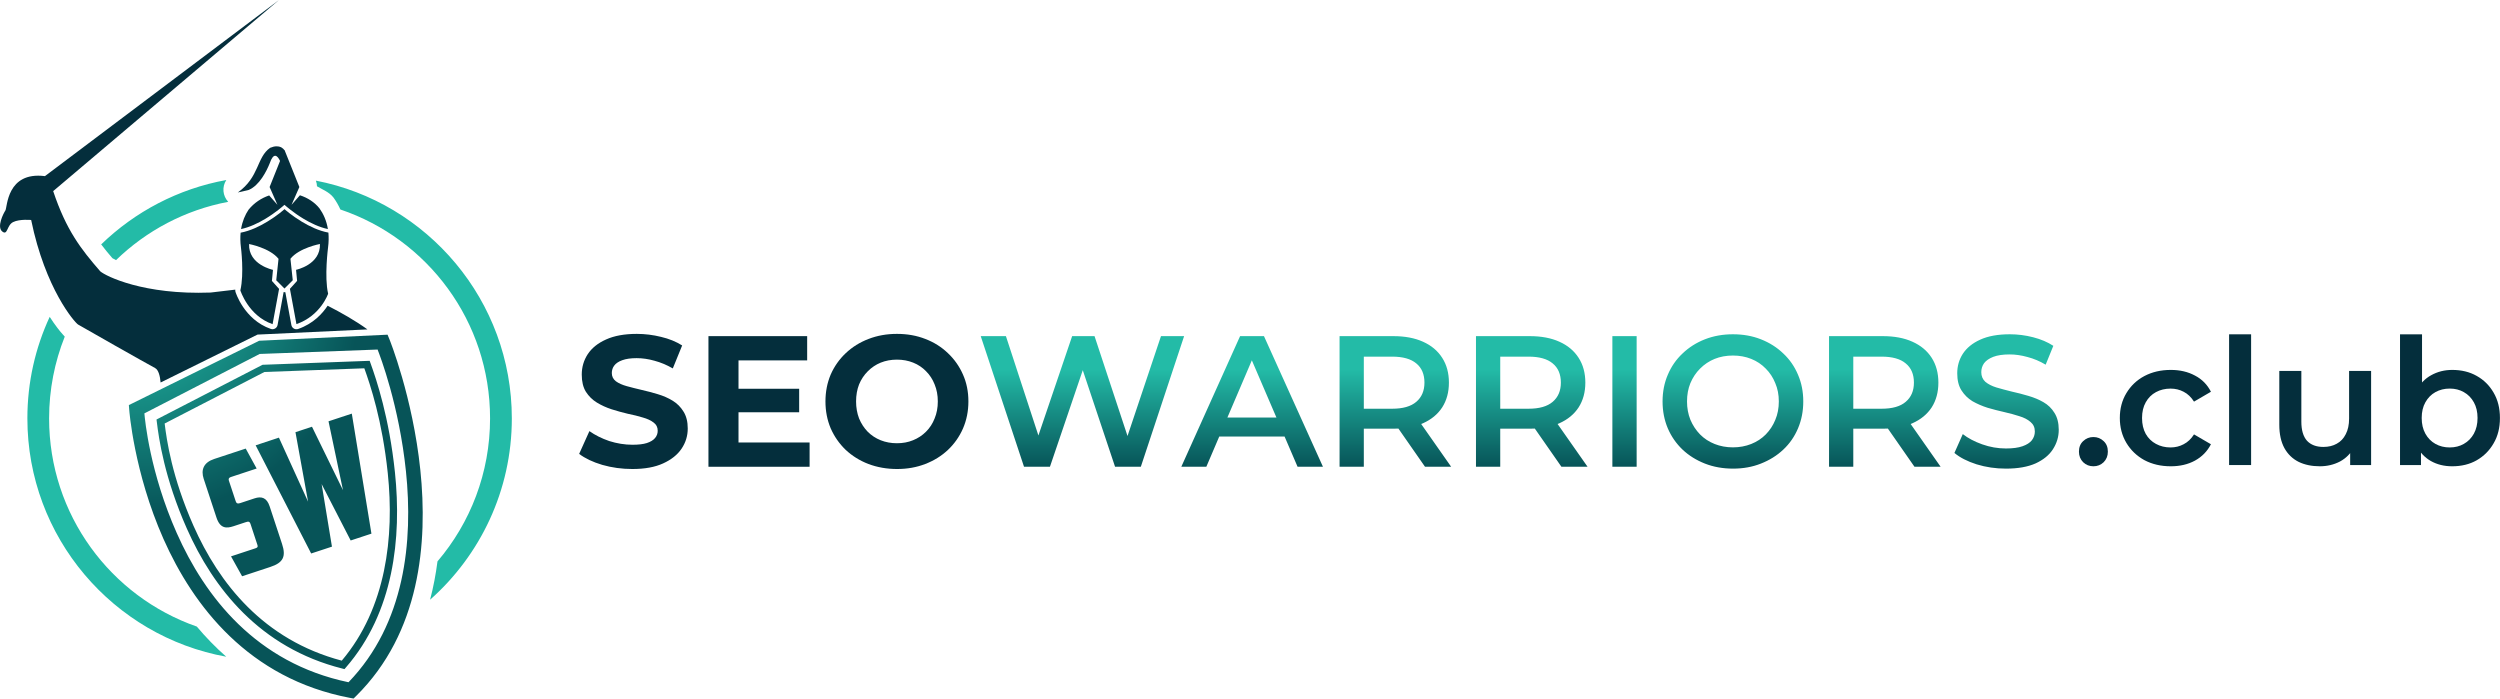
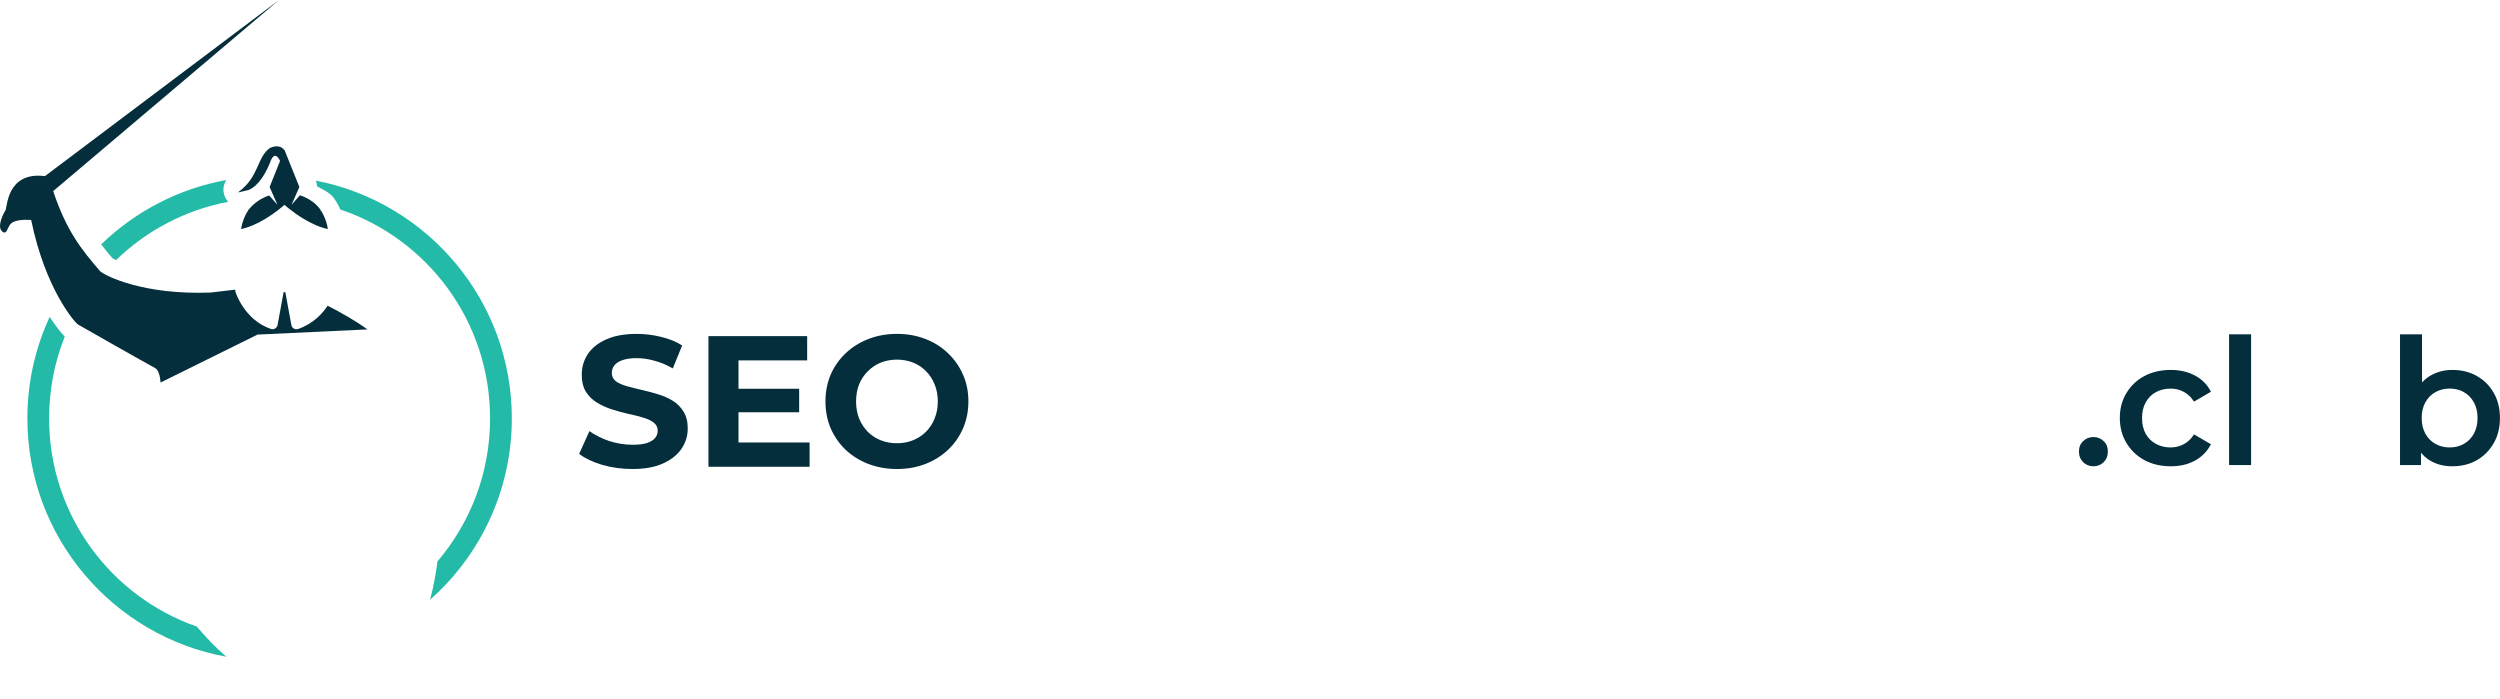
<svg xmlns="http://www.w3.org/2000/svg" width="100%" height="100%" viewBox="0 0 6266 1751" version="1.1" xml:space="preserve" style="fill-rule:evenodd;clip-rule:evenodd;stroke-linejoin:round;stroke-miterlimit:2;">
  <g transform="matrix(1,0,0,1,-1032.95,-3290.63)">
    <g transform="matrix(4.167,0,0,4.167,0,0)">
      <clipPath id="_clip1">
        <path d="M480.994,990.998L403.767,994.641L325.395,1033.34L325.618,1036.22C325.618,1036.22 328.365,1073.6 346.221,1113.87C364.087,1154.14 397.506,1197.88 458.296,1209.43L460.56,1209.84L462.163,1208.26C500.56,1170.23 505.299,1116.24 500.711,1072.33C496.137,1028.41 482.163,993.838 482.163,993.838L480.994,990.998ZM475.005,999.936C476.548,1003.88 487.917,1033.4 492.068,1073.22C496.43,1115.07 491.573,1164.77 457.517,1200.05C401.823,1188.41 371.115,1148.47 354.203,1110.32C338.05,1073.92 335.076,1042.29 334.735,1038.33L404.074,1002.59L475.005,999.936ZM470.241,1006.72L468.648,1006.77L405.807,1009.1L342.022,1042.02L342.221,1043.52C343.39,1053.35 346.798,1077.26 360.289,1107.65C376.102,1143.37 404.108,1179.31 453.777,1191.81L455.087,1192.15L455.959,1191.14C484.72,1158.09 489.556,1113.13 485.453,1073.91C481.985,1040.71 474.296,1017.96 470.782,1008.23L470.241,1006.72ZM467.032,1011.22C470.594,1021.16 477.798,1042.41 481.136,1074.37C485.109,1112.44 480.216,1155.41 453.46,1187.06C406.302,1174.59 379.58,1140.49 364.25,1105.9C351.314,1076.7 348.154,1054.44 346.928,1044.42L406.94,1013.43L467.032,1011.22ZM459.497,1038.48L445.487,1043.1L454.19,1084.51L435.546,1046.36L425.605,1049.64L433.188,1091.43L415.655,1052.92L401.656,1057.54L435.051,1122.6L447.552,1118.49L441.348,1080.86L458.812,1114.78L471.301,1110.67L459.497,1038.48ZM395.688,1059.5L376.763,1065.74C370.324,1067.85 368.636,1072.29 370.406,1077.69L378.082,1100.97C380.323,1107.8 384.238,1107.55 388.307,1106.21L395.407,1103.87C397.303,1103.26 398.001,1103.13 398.626,1105.02L402.74,1117.52C403.081,1118.56 402.834,1119.06 401.596,1119.46L386.846,1124.33L393.509,1136.3L410.441,1130.71C418.305,1128.14 420.029,1124.41 417.53,1116.84L410.064,1094.21C408.376,1089.11 405.3,1088.01 400.947,1089.46L392.341,1092.3C390.912,1092.75 390.125,1092.61 389.663,1091.18L385.536,1078.7C385.195,1077.65 385.617,1077 386.738,1076.62L402.257,1071.5L395.688,1059.5Z" />
      </clipPath>
      <g clip-path="url(#_clip1)">
        <clipPath id="_clip2">
          <path d="M370.371,913.096L600.06,1045.71L460.323,1287.74L230.634,1155.13L370.371,913.096Z" />
        </clipPath>
        <g clip-path="url(#_clip2)">
-           <path d="M480.994,990.998L403.767,994.641L325.395,1033.34L325.618,1036.22C325.618,1036.22 328.365,1073.6 346.221,1113.87C364.087,1154.14 397.506,1197.88 458.296,1209.43L460.56,1209.84L462.163,1208.26C500.56,1170.23 505.299,1116.24 500.711,1072.33C496.137,1028.41 482.163,993.838 482.163,993.838L480.994,990.998ZM475.005,999.936C476.548,1003.88 487.917,1033.4 492.068,1073.22C496.43,1115.07 491.573,1164.77 457.517,1200.05C401.823,1188.41 371.115,1148.47 354.203,1110.32C338.05,1073.92 335.076,1042.29 334.735,1038.33L404.074,1002.59L475.005,999.936ZM470.241,1006.72L468.648,1006.77L405.807,1009.1L342.022,1042.02L342.221,1043.52C343.39,1053.35 346.798,1077.26 360.289,1107.65C376.102,1143.37 404.108,1179.31 453.777,1191.81L455.087,1192.15L455.959,1191.14C484.72,1158.09 489.556,1113.13 485.453,1073.91C481.985,1040.71 474.296,1017.96 470.782,1008.23L470.241,1006.72ZM467.032,1011.22C470.594,1021.16 477.798,1042.41 481.136,1074.37C485.109,1112.44 480.216,1155.41 453.46,1187.06C406.302,1174.59 379.58,1140.49 364.25,1105.9C351.314,1076.7 348.154,1054.44 346.928,1044.42L406.94,1013.43L467.032,1011.22ZM459.497,1038.48L445.487,1043.1L454.19,1084.51L435.546,1046.36L425.605,1049.64L433.188,1091.43L415.655,1052.92L401.656,1057.54L435.051,1122.6L447.552,1118.49L441.348,1080.86L458.812,1114.78L471.301,1110.67L459.497,1038.48ZM395.688,1059.5L376.763,1065.74C370.324,1067.85 368.636,1072.29 370.406,1077.69L378.082,1100.97C380.323,1107.8 384.238,1107.55 388.307,1106.21L395.407,1103.87C397.303,1103.26 398.001,1103.13 398.626,1105.02L402.74,1117.52C403.081,1118.56 402.834,1119.06 401.596,1119.46L386.846,1124.33L393.509,1136.3L410.441,1130.71C418.305,1128.14 420.029,1124.41 417.53,1116.84L410.064,1094.21C408.376,1089.11 405.3,1088.01 400.947,1089.46L392.341,1092.3C390.912,1092.75 390.125,1092.61 389.663,1091.18L385.536,1078.7C385.195,1077.65 385.617,1077 386.738,1076.62L402.257,1071.5L395.688,1059.5Z" style="fill:url(#_Radial3);" />
-         </g>
+           </g>
      </g>
      <path d="M384.002,897.965C355.052,903.215 329.051,917.036 308.743,936.695C310.868,939.487 313.12,942.237 315.572,945.066C315.312,944.806 316.067,945.362 317.673,946.149C335.891,928.474 359.169,915.998 385.158,911.08C381.799,907.497 381.316,902.095 384.002,897.978L384.002,897.965ZM437.883,898.322C438.284,899.418 438.519,900.562 438.552,901.739C441.973,903.78 445.795,905.16 448.376,908.393C448.506,908.532 448.615,908.686 448.708,908.839C450.157,910.856 451.479,913.157 452.624,915.692C505.015,933.404 542.657,982.919 542.657,1041.35C542.657,1074.19 530.757,1104.22 511.029,1127.36C510.039,1135.05 508.59,1142.76 506.585,1150.41C536.713,1123.71 555.747,1084.72 555.747,1041.35C555.747,970.478 504.991,911.339 437.883,898.334L437.883,898.322ZM277.779,980.265C269.156,998.849 264.357,1019.53 264.357,1041.35C264.357,1112.83 316.009,1172.38 383.966,1184.7C377.506,1179.01 371.61,1172.93 366.279,1166.57C314.511,1148.52 277.422,1099.32 277.422,1041.35C277.422,1023.97 280.773,1007.37 286.835,992.166C286.34,991.679 286.068,991.281 285.561,990.738C284.592,989.675 283.532,988.392 282.328,986.798C280.96,985.029 279.406,982.813 277.779,980.265Z" style="fill:rgb(35,187,167);fill-rule:nonzero;" />
-       <path d="M418.99,915.503C418.471,915.973 414.698,919.37 408.603,923.049C403.966,925.857 398.33,928.591 392.624,929.642C392.352,932.296 392.389,935.206 392.799,938.403C392.799,938.403 394.84,954.24 392.458,964.347C392.458,964.347 397.21,979.595 411.845,984.675L415.748,963.451L411.444,958.663L412.08,952C412.08,952 397.234,948.957 397.705,936.468C397.705,936.468 410.157,938.781 415.416,945.374L414.049,958.285L419.003,963.239L423.978,958.261L422.586,945.338C427.836,938.756 440.334,936.447 440.334,936.447C440.772,948.933 425.961,951.976 425.961,951.976L426.586,958.638L422.269,963.414L426.197,984.639C440.829,979.559 445.252,966.351 445.252,966.351C442.882,956.269 445.227,938.391 445.227,938.391C445.641,935.197 445.653,932.259 445.418,929.594C439.697,928.555 434.061,925.833 429.415,923.025C423.332,919.348 419.546,915.928 419.015,915.478L418.99,915.503Z" style="fill:rgb(4,46,60);fill-rule:nonzero;" />
      <path d="M414.109,877.697C413.059,877.697 411.821,878.003 410.36,878.603C402.128,884.348 404.038,896.139 390.925,905.456L397.433,903.959C403.966,901.223 408.247,892.589 410.145,887.85C412.409,881.223 414.71,883.062 416.337,886.482L410.052,902.177L411.999,906.588L414.758,912.885L409.792,907.237C405.146,908.815 400.808,911.623 397.388,915.822C395.311,918.922 393.648,922.778 392.884,927.46C398.001,926.388 403.202,923.898 407.54,921.28C413.849,917.47 418.318,913.462 418.318,913.462L418.979,912.885L419.664,913.462C419.664,913.462 424.144,917.47 430.453,921.28C434.791,923.898 439.993,926.388 445.11,927.46C444.285,922.367 442.375,918.273 440.053,915.019C437.104,911.327 432.953,908.653 428.282,907.143L423.247,912.885L426.043,906.518L427.953,902.177L419.356,880.737C419.356,880.737 419.344,880.656 419.308,880.598L418.99,879.82L418.921,879.983C418.296,879.065 416.926,877.685 414.296,877.718L414.085,877.718L414.109,877.697Z" style="fill:rgb(4,46,60);fill-rule:nonzero;" />
      <path d="M415.631,789.75L274.923,895.62C251.847,892.731 252.33,914.476 251.128,916.281C249.936,918.074 245.845,926.129 249.205,928.888C252.577,931.672 251.847,925.16 255.82,923.249C259.771,921.329 266.633,922.011 266.633,922.011C275.125,963.463 292.8,983.616 294.841,984.887C296.894,986.161 336.809,1008.76 341.15,1011.05C343.308,1012.19 344.169,1016.09 344.486,1019.76L402.788,990.937L468.907,987.825C461.701,982.614 453.107,977.729 444.959,973.567C441.891,978.249 436.349,984.392 427.199,987.565C425.418,988.177 423.507,987.07 423.154,985.231L419.51,965.443C419.156,965.443 418.813,965.443 418.484,965.349L414.84,985.208C414.474,987.046 412.575,988.144 410.795,987.541C394.544,981.892 389.521,965.232 389.521,965.232C389.403,964.794 389.37,964.347 389.415,963.897L374.544,965.654C334.264,967.175 311.562,955.786 308.202,952.897C296.541,939.475 287.719,928.121 279.877,904.64L415.631,789.75Z" style="fill:rgb(4,46,60);fill-rule:nonzero;" />
      <path d="M628.223,1071.79C621.938,1071.79 615.922,1070.96 610.156,1069.31C604.389,1067.59 599.756,1065.38 596.242,1062.69L602.409,1049C605.781,1051.39 609.745,1053.38 614.306,1054.96C618.94,1056.43 623.623,1057.2 628.341,1057.2C631.925,1057.2 634.813,1056.86 636.972,1056.17C639.212,1055.43 640.863,1054.42 641.914,1053.14C642.973,1051.88 643.492,1050.42 643.492,1048.77C643.492,1046.68 642.668,1045.04 641.029,1043.84C639.378,1042.55 637.195,1041.56 634.521,1040.81C631.819,1039.98 628.824,1039.23 625.521,1038.57C622.315,1037.8 619.049,1036.92 615.771,1035.87C612.55,1034.82 609.591,1033.47 606.889,1031.82C604.212,1030.18 601.996,1028 600.275,1025.31C598.624,1022.61 597.808,1019.18 597.808,1014.99C597.808,1010.5 599.013,1006.42 601.395,1002.74C603.858,999.004 607.538,996.057 612.407,993.886C617.325,991.646 623.505,990.514 630.922,990.514C635.852,990.514 640.721,991.128 645.509,992.317C650.297,993.436 654.53,995.161 658.198,997.469L652.573,1011.29C648.906,1009.18 645.25,1007.65 641.582,1006.68C637.917,1005.63 634.33,1005.11 630.804,1005.11C627.29,1005.11 624.413,1005.52 622.161,1006.35C619.922,1007.16 618.303,1008.26 617.325,1009.61C616.371,1010.87 615.888,1012.36 615.888,1014.09C615.888,1016.1 616.7,1017.75 618.352,1019.03C619.991,1020.23 622.161,1021.2 624.86,1021.95C627.562,1022.69 630.499,1023.45 633.718,1024.19C637.02,1024.95 640.275,1025.8 643.492,1026.77C646.783,1027.74 649.778,1029.05 652.468,1030.7C655.166,1032.35 657.325,1034.51 658.976,1037.21C660.697,1039.91 661.56,1043.32 661.56,1047.42C661.56,1051.85 660.32,1055.88 657.856,1059.55C655.393,1063.21 651.689,1066.17 646.747,1068.42C641.878,1070.67 635.698,1071.79 628.223,1071.79Z" style="fill:rgb(4,46,60);fill-rule:nonzero;" />
      <path d="M690.746,1023.52L728.575,1023.52L728.575,1037.66L690.746,1037.66L690.746,1023.52ZM692.09,1055.84L734.848,1055.84L734.848,1070.44L674.013,1070.44L674.013,991.87L733.387,991.87L733.387,1006.46L692.09,1006.46L692.09,1055.84Z" style="fill:rgb(4,46,60);fill-rule:nonzero;" />
      <path d="M787.5,1071.79C781.287,1071.79 775.521,1070.77 770.202,1068.76C764.965,1066.74 760.403,1063.88 756.512,1060.23C752.702,1056.55 749.707,1052.26 747.537,1047.32C745.451,1042.37 744.388,1036.99 744.388,1031.15C744.388,1025.31 745.451,1019.94 747.537,1014.99C749.707,1010.05 752.738,1005.74 756.63,1002.08C760.521,998.415 765.085,995.562 770.32,993.557C775.554,991.529 781.251,990.514 787.383,990.514C793.586,990.514 799.282,991.529 804.448,993.557C809.682,995.562 814.199,998.415 818.021,1002.08C821.912,1005.74 824.943,1010.05 827.111,1014.99C829.281,1019.85 830.367,1025.24 830.367,1031.15C830.367,1036.99 829.281,1042.41 827.111,1047.42C824.943,1052.36 821.912,1056.67 818.021,1060.34C814.199,1063.93 809.682,1066.74 804.448,1068.76C799.282,1070.77 793.622,1071.79 787.5,1071.79ZM787.383,1056.29C790.908,1056.29 794.117,1055.7 797.04,1054.5C800.025,1053.31 802.655,1051.59 804.895,1049.33C807.147,1047.09 808.867,1044.43 810.06,1041.36C811.334,1038.31 811.971,1034.9 811.971,1031.15C811.971,1027.41 811.334,1024 810.06,1020.94C808.867,1017.87 807.147,1015.22 804.895,1012.98C802.724,1010.73 800.143,1009 797.16,1007.81C794.163,1006.61 790.908,1006 787.383,1006C783.868,1006 780.614,1006.61 777.619,1007.81C774.694,1009 772.125,1010.73 769.882,1012.98C767.63,1015.22 765.873,1017.87 764.599,1020.94C763.41,1024 762.809,1027.41 762.809,1031.15C762.809,1034.82 763.41,1038.22 764.599,1041.36C765.873,1044.43 767.597,1047.09 769.764,1049.33C772.016,1051.59 774.625,1053.31 777.619,1054.5C780.614,1055.69 783.868,1056.29 787.383,1056.29Z" style="fill:rgb(4,46,60);fill-rule:nonzero;" />
      <clipPath id="_clip4">
-         <path d="M1290.21,990.75C1284.16,990.75 1278.54,991.752 1273.38,993.769C1268.22,995.797 1263.73,998.638 1259.91,1002.31C1256.09,1005.89 1253.13,1010.16 1251.05,1015.1C1248.96,1019.97 1247.9,1025.31 1247.9,1031.15C1247.9,1036.99 1248.96,1042.37 1251.05,1047.32C1253.13,1052.18 1256.09,1056.45 1259.91,1060.11C1263.73,1063.71 1268.22,1066.5 1273.38,1068.53C1278.54,1070.55 1284.2,1071.56 1290.33,1071.56C1296.39,1071.56 1301.96,1070.55 1307.05,1068.53C1312.21,1066.5 1316.71,1063.71 1320.52,1060.11C1324.35,1056.53 1327.3,1052.26 1329.38,1047.32C1331.48,1042.37 1332.53,1036.99 1332.53,1031.15C1332.53,1025.31 1331.48,1019.97 1329.38,1015.1C1327.3,1010.16 1324.35,1005.89 1320.52,1002.31C1316.71,998.638 1312.21,995.797 1307.05,993.769C1301.96,991.752 1296.35,990.75 1290.21,990.75ZM1456.78,990.75C1449.59,990.75 1443.64,991.834 1438.92,994.005C1434.3,996.102 1430.82,998.934 1428.48,1002.53C1426.24,1006.04 1425.14,1009.93 1425.14,1014.19C1425.14,1018.39 1425.98,1021.83 1427.71,1024.53C1429.43,1027.22 1431.63,1029.39 1434.33,1031.03C1437.11,1032.61 1440.14,1033.92 1443.44,1034.97C1446.8,1035.94 1450.11,1036.8 1453.41,1037.54C1456.78,1038.31 1459.8,1039.12 1462.51,1040.02C1465.28,1040.84 1467.52,1042 1469.23,1043.5C1470.95,1044.92 1471.82,1046.83 1471.82,1049.22C1471.82,1051.17 1471.23,1052.92 1470.03,1054.5C1468.84,1056 1466.97,1057.2 1464.42,1058.09C1461.88,1058.99 1458.53,1059.44 1454.43,1059.44C1449.56,1059.44 1444.81,1058.61 1440.18,1056.96C1435.54,1055.32 1431.63,1053.25 1428.48,1050.79L1423.45,1062.13C1426.74,1064.89 1431.19,1067.19 1436.81,1068.98C1442.43,1070.7 1448.28,1071.56 1454.43,1071.56C1461.61,1071.56 1467.57,1070.51 1472.28,1068.42C1476.99,1066.24 1480.47,1063.41 1482.72,1059.87C1485.03,1056.29 1486.2,1052.4 1486.2,1048.21C1486.2,1044.1 1485.33,1040.69 1483.6,1038C1481.95,1035.3 1479.76,1033.18 1477,1031.6C1474.3,1030.03 1471.25,1028.76 1467.89,1027.79C1464.6,1026.81 1461.27,1025.95 1457.91,1025.21C1454.53,1024.37 1451.47,1023.56 1448.71,1022.74C1446.01,1021.92 1443.79,1020.78 1442.07,1019.36C1440.43,1017.86 1439.61,1015.93 1439.61,1013.53C1439.61,1011.52 1440.18,1009.71 1441.29,1008.14C1442.49,1006.57 1444.32,1005.3 1446.79,1004.33C1449.34,1003.36 1452.63,1002.87 1456.67,1002.87C1460.11,1002.87 1463.7,1003.39 1467.45,1004.44C1471.19,1005.41 1474.82,1006.94 1478.33,1009.04L1482.94,997.696C1479.5,995.453 1475.44,993.732 1470.81,992.543C1466.17,991.35 1461.49,990.75 1456.78,990.75ZM837.785,991.87L863.823,1070.44L879.412,1070.44L899.164,1012.34L918.584,1070.44L934.08,1070.44L960.117,991.87L946.203,991.87L926.074,1051.94L906.237,991.87L892.77,991.87L872.477,1051.63L852.936,991.87L837.785,991.87ZM993.783,991.87L958.43,1070.44L973.479,1070.44L981.249,1052.26L1020.55,1052.26L1028.36,1070.44L1043.63,1070.44L1008.15,991.87L993.783,991.87ZM1053.62,991.87L1053.62,1070.44L1068.21,1070.44L1068.21,1047.54L1085.94,1047.54C1086.98,1047.54 1088,1047.53 1089.01,1047.46L1105.02,1070.44L1120.74,1070.44L1102.71,1044.72C1103.07,1044.59 1103.43,1044.43 1103.8,1044.27C1108.81,1042.03 1112.65,1038.86 1115.34,1034.75C1118.04,1030.55 1119.39,1025.57 1119.39,1019.81C1119.39,1014.05 1118.04,1009.07 1115.34,1004.89C1112.65,1000.69 1108.81,997.469 1103.8,995.23C1098.85,992.99 1092.9,991.87 1085.94,991.87L1053.62,991.87ZM1135.67,991.87L1135.67,1070.44L1150.26,1070.44L1150.26,1047.54L1167.98,1047.54C1169.03,1047.54 1170.06,1047.53 1171.06,1047.46L1187.07,1070.44L1202.79,1070.44L1184.76,1044.72C1185.13,1044.59 1185.48,1044.43 1185.84,1044.27C1190.85,1042.03 1194.7,1038.86 1197.39,1034.75C1200.09,1030.55 1201.45,1025.57 1201.45,1019.81C1201.45,1014.05 1200.09,1009.07 1197.39,1004.89C1194.7,1000.69 1190.85,997.469 1185.84,995.23C1180.89,992.99 1174.95,991.87 1167.99,991.87L1135.67,991.87ZM1217.71,991.87L1217.71,1070.44L1232.31,1070.44L1232.31,991.87L1217.71,991.87ZM1348.03,991.87L1348.03,1070.44L1362.62,1070.44L1362.62,1047.54L1380.35,1047.54C1381.39,1047.54 1382.41,1047.53 1383.42,1047.46L1399.43,1070.44L1415.15,1070.44L1397.12,1044.72C1397.48,1044.59 1397.84,1044.43 1398.19,1044.27C1403.2,1042.03 1407.07,1038.86 1409.76,1034.75C1412.45,1030.55 1413.8,1025.57 1413.8,1019.81C1413.8,1014.05 1412.45,1009.07 1409.76,1004.89C1407.07,1000.69 1403.2,997.469 1398.19,995.23C1393.25,992.99 1387.31,991.87 1380.35,991.87L1348.03,991.87ZM1290.22,1003.54C1294.18,1003.54 1297.85,1004.2 1301.22,1005.56C1304.58,1006.9 1307.51,1008.85 1309.97,1011.4C1312.45,1013.86 1314.36,1016.79 1315.7,1020.15C1317.13,1023.45 1317.83,1027.11 1317.83,1031.15C1317.83,1035.2 1317.13,1038.9 1315.7,1042.26C1314.36,1045.56 1312.45,1048.47 1309.97,1051.01C1307.51,1053.5 1304.58,1055.4 1301.22,1056.74C1297.85,1058.08 1294.18,1058.77 1290.22,1058.77C1286.27,1058.77 1282.59,1058.08 1279.22,1056.74C1275.86,1055.4 1272.93,1053.5 1270.47,1051.01C1267.99,1048.47 1266.05,1045.51 1264.63,1042.15C1263.28,1038.78 1262.61,1035.12 1262.61,1031.15C1262.61,1027.11 1263.28,1023.45 1264.63,1020.15C1266.05,1016.79 1267.99,1013.86 1270.47,1011.4C1273,1008.85 1275.93,1006.9 1279.22,1005.56C1282.59,1004.2 1286.27,1003.54 1290.22,1003.54ZM1068.21,1004.2L1085.27,1004.2C1091.71,1004.2 1096.52,1005.56 1099.75,1008.26C1103.04,1010.94 1104.68,1014.81 1104.68,1019.81C1104.68,1024.75 1103.04,1028.6 1099.75,1031.39C1096.52,1034.15 1091.71,1035.53 1085.27,1035.53L1068.21,1035.53L1068.21,1004.2ZM1150.26,1004.2L1167.31,1004.2C1173.75,1004.2 1178.58,1005.56 1181.8,1008.26C1185.09,1010.94 1186.73,1014.81 1186.73,1019.81C1186.73,1024.75 1185.09,1028.6 1181.8,1031.39C1178.58,1034.15 1173.75,1035.53 1167.31,1035.53L1150.26,1035.53L1150.26,1004.2ZM1362.62,1004.2L1379.67,1004.2C1386.1,1004.2 1390.94,1005.56 1394.14,1008.26C1397.45,1010.94 1399.09,1014.81 1399.09,1019.81C1399.09,1024.75 1397.45,1028.6 1394.14,1031.39C1390.94,1034.15 1386.1,1035.53 1379.67,1035.53L1362.62,1035.53L1362.62,1004.2ZM1000.86,1006.42L1015.64,1040.81L986.155,1040.81L1000.86,1006.42Z" />
-       </clipPath>
+         </clipPath>
      <g clip-path="url(#_clip4)">
        <clipPath id="_clip5">
          <rect x="837.785" y="990.75" width="648.415" height="80.81" />
        </clipPath>
        <g clip-path="url(#_clip5)">
          <path d="M1290.21,990.75C1284.16,990.75 1278.54,991.752 1273.38,993.769C1268.22,995.797 1263.73,998.638 1259.91,1002.31C1256.09,1005.89 1253.13,1010.16 1251.05,1015.1C1248.96,1019.97 1247.9,1025.31 1247.9,1031.15C1247.9,1036.99 1248.96,1042.37 1251.05,1047.32C1253.13,1052.18 1256.09,1056.45 1259.91,1060.11C1263.73,1063.71 1268.22,1066.5 1273.38,1068.53C1278.54,1070.55 1284.2,1071.56 1290.33,1071.56C1296.39,1071.56 1301.96,1070.55 1307.05,1068.53C1312.21,1066.5 1316.71,1063.71 1320.52,1060.11C1324.35,1056.53 1327.3,1052.26 1329.38,1047.32C1331.48,1042.37 1332.53,1036.99 1332.53,1031.15C1332.53,1025.31 1331.48,1019.97 1329.38,1015.1C1327.3,1010.16 1324.35,1005.89 1320.52,1002.31C1316.71,998.638 1312.21,995.797 1307.05,993.769C1301.96,991.752 1296.35,990.75 1290.21,990.75ZM1456.78,990.75C1449.59,990.75 1443.64,991.834 1438.92,994.005C1434.3,996.102 1430.82,998.934 1428.48,1002.53C1426.24,1006.04 1425.14,1009.93 1425.14,1014.19C1425.14,1018.39 1425.98,1021.83 1427.71,1024.53C1429.43,1027.22 1431.63,1029.39 1434.33,1031.03C1437.11,1032.61 1440.14,1033.92 1443.44,1034.97C1446.8,1035.94 1450.11,1036.8 1453.41,1037.54C1456.78,1038.31 1459.8,1039.12 1462.51,1040.02C1465.28,1040.84 1467.52,1042 1469.23,1043.5C1470.95,1044.92 1471.82,1046.83 1471.82,1049.22C1471.82,1051.17 1471.23,1052.92 1470.03,1054.5C1468.84,1056 1466.97,1057.2 1464.42,1058.09C1461.88,1058.99 1458.53,1059.44 1454.43,1059.44C1449.56,1059.44 1444.81,1058.61 1440.18,1056.96C1435.54,1055.32 1431.63,1053.25 1428.48,1050.79L1423.45,1062.13C1426.74,1064.89 1431.19,1067.19 1436.81,1068.98C1442.43,1070.7 1448.28,1071.56 1454.43,1071.56C1461.61,1071.56 1467.57,1070.51 1472.28,1068.42C1476.99,1066.24 1480.47,1063.41 1482.72,1059.87C1485.03,1056.29 1486.2,1052.4 1486.2,1048.21C1486.2,1044.1 1485.33,1040.69 1483.6,1038C1481.95,1035.3 1479.76,1033.18 1477,1031.6C1474.3,1030.03 1471.25,1028.76 1467.89,1027.79C1464.6,1026.81 1461.27,1025.95 1457.91,1025.21C1454.53,1024.37 1451.47,1023.56 1448.71,1022.74C1446.01,1021.92 1443.79,1020.78 1442.07,1019.36C1440.43,1017.86 1439.61,1015.93 1439.61,1013.53C1439.61,1011.52 1440.18,1009.71 1441.29,1008.14C1442.49,1006.57 1444.32,1005.3 1446.79,1004.33C1449.34,1003.36 1452.63,1002.87 1456.67,1002.87C1460.11,1002.87 1463.7,1003.39 1467.45,1004.44C1471.19,1005.41 1474.82,1006.94 1478.33,1009.04L1482.94,997.696C1479.5,995.453 1475.44,993.732 1470.81,992.543C1466.17,991.35 1461.49,990.75 1456.78,990.75ZM837.785,991.87L863.823,1070.44L879.412,1070.44L899.164,1012.34L918.584,1070.44L934.08,1070.44L960.117,991.87L946.203,991.87L926.074,1051.94L906.237,991.87L892.77,991.87L872.477,1051.63L852.936,991.87L837.785,991.87ZM993.783,991.87L958.43,1070.44L973.479,1070.44L981.249,1052.26L1020.55,1052.26L1028.36,1070.44L1043.63,1070.44L1008.15,991.87L993.783,991.87ZM1053.62,991.87L1053.62,1070.44L1068.21,1070.44L1068.21,1047.54L1085.94,1047.54C1086.98,1047.54 1088,1047.53 1089.01,1047.46L1105.02,1070.44L1120.74,1070.44L1102.71,1044.72C1103.07,1044.59 1103.43,1044.43 1103.8,1044.27C1108.81,1042.03 1112.65,1038.86 1115.34,1034.75C1118.04,1030.55 1119.39,1025.57 1119.39,1019.81C1119.39,1014.05 1118.04,1009.07 1115.34,1004.89C1112.65,1000.69 1108.81,997.469 1103.8,995.23C1098.85,992.99 1092.9,991.87 1085.94,991.87L1053.62,991.87ZM1135.67,991.87L1135.67,1070.44L1150.26,1070.44L1150.26,1047.54L1167.98,1047.54C1169.03,1047.54 1170.06,1047.53 1171.06,1047.46L1187.07,1070.44L1202.79,1070.44L1184.76,1044.72C1185.13,1044.59 1185.48,1044.43 1185.84,1044.27C1190.85,1042.03 1194.7,1038.86 1197.39,1034.75C1200.09,1030.55 1201.45,1025.57 1201.45,1019.81C1201.45,1014.05 1200.09,1009.07 1197.39,1004.89C1194.7,1000.69 1190.85,997.469 1185.84,995.23C1180.89,992.99 1174.95,991.87 1167.99,991.87L1135.67,991.87ZM1217.71,991.87L1217.71,1070.44L1232.31,1070.44L1232.31,991.87L1217.71,991.87ZM1348.03,991.87L1348.03,1070.44L1362.62,1070.44L1362.62,1047.54L1380.35,1047.54C1381.39,1047.54 1382.41,1047.53 1383.42,1047.46L1399.43,1070.44L1415.15,1070.44L1397.12,1044.72C1397.48,1044.59 1397.84,1044.43 1398.19,1044.27C1403.2,1042.03 1407.07,1038.86 1409.76,1034.75C1412.45,1030.55 1413.8,1025.57 1413.8,1019.81C1413.8,1014.05 1412.45,1009.07 1409.76,1004.89C1407.07,1000.69 1403.2,997.469 1398.19,995.23C1393.25,992.99 1387.31,991.87 1380.35,991.87L1348.03,991.87ZM1290.22,1003.54C1294.18,1003.54 1297.85,1004.2 1301.22,1005.56C1304.58,1006.9 1307.51,1008.85 1309.97,1011.4C1312.45,1013.86 1314.36,1016.79 1315.7,1020.15C1317.13,1023.45 1317.83,1027.11 1317.83,1031.15C1317.83,1035.2 1317.13,1038.9 1315.7,1042.26C1314.36,1045.56 1312.45,1048.47 1309.97,1051.01C1307.51,1053.5 1304.58,1055.4 1301.22,1056.74C1297.85,1058.08 1294.18,1058.77 1290.22,1058.77C1286.27,1058.77 1282.59,1058.08 1279.22,1056.74C1275.86,1055.4 1272.93,1053.5 1270.47,1051.01C1267.99,1048.47 1266.05,1045.51 1264.63,1042.15C1263.28,1038.78 1262.61,1035.12 1262.61,1031.15C1262.61,1027.11 1263.28,1023.45 1264.63,1020.15C1266.05,1016.79 1267.99,1013.86 1270.47,1011.4C1273,1008.85 1275.93,1006.9 1279.22,1005.56C1282.59,1004.2 1286.27,1003.54 1290.22,1003.54ZM1068.21,1004.2L1085.27,1004.2C1091.71,1004.2 1096.52,1005.56 1099.75,1008.26C1103.04,1010.94 1104.68,1014.81 1104.68,1019.81C1104.68,1024.75 1103.04,1028.6 1099.75,1031.39C1096.52,1034.15 1091.71,1035.53 1085.27,1035.53L1068.21,1035.53L1068.21,1004.2ZM1150.26,1004.2L1167.31,1004.2C1173.75,1004.2 1178.58,1005.56 1181.8,1008.26C1185.09,1010.94 1186.73,1014.81 1186.73,1019.81C1186.73,1024.75 1185.09,1028.6 1181.8,1031.39C1178.58,1034.15 1173.75,1035.53 1167.31,1035.53L1150.26,1035.53L1150.26,1004.2ZM1362.62,1004.2L1379.67,1004.2C1386.1,1004.2 1390.94,1005.56 1394.14,1008.26C1397.45,1010.94 1399.09,1014.81 1399.09,1019.81C1399.09,1024.75 1397.45,1028.6 1394.14,1031.39C1390.94,1034.15 1386.1,1035.53 1379.67,1035.53L1362.62,1035.53L1362.62,1004.2ZM1000.86,1006.42L1015.64,1040.81L986.155,1040.81L1000.86,1006.42Z" style="fill:url(#_Linear6);" />
        </g>
      </g>
      <path d="M1507.05,1070.15C1504.65,1070.15 1502.6,1069.35 1500.9,1067.72C1499.2,1066.02 1498.35,1063.9 1498.35,1061.36C1498.35,1058.67 1499.2,1056.56 1500.9,1055.01C1502.6,1053.38 1504.65,1052.56 1507.05,1052.56C1509.45,1052.56 1511.49,1053.39 1513.19,1055.01C1514.89,1056.56 1515.74,1058.67 1515.74,1061.36C1515.74,1063.9 1514.89,1066.02 1513.19,1067.72C1511.49,1069.35 1509.45,1070.15 1507.05,1070.15Z" style="fill:rgb(4,46,60);fill-rule:nonzero;" />
      <path d="M1553.58,1070.15C1547.65,1070.15 1542.34,1068.92 1537.68,1066.44C1533.08,1063.9 1529.49,1060.43 1526.87,1056.07C1524.26,1051.68 1522.94,1046.69 1522.94,1041.11C1522.94,1035.46 1524.26,1030.48 1526.87,1026.17C1529.49,1021.79 1533.08,1018.35 1537.68,1015.89C1542.34,1013.42 1547.65,1012.19 1553.58,1012.19C1559.08,1012.19 1563.92,1013.31 1568.1,1015.57C1572.34,1017.77 1575.55,1021.02 1577.74,1025.32L1567.56,1031.26C1565.86,1028.57 1563.79,1026.59 1561.31,1025.32C1558.91,1024.05 1556.29,1023.43 1553.47,1023.43C1550.22,1023.43 1547.28,1024.13 1544.68,1025.54C1542.06,1026.95 1540.01,1028.99 1538.52,1031.68C1537.04,1034.3 1536.3,1037.45 1536.3,1041.11C1536.3,1044.79 1537.04,1047.97 1538.52,1050.66C1540.01,1053.27 1542.06,1055.29 1544.68,1056.69C1547.28,1058.11 1550.22,1058.82 1553.47,1058.82C1556.29,1058.82 1558.91,1058.18 1561.31,1056.9C1563.79,1055.63 1565.86,1053.66 1567.56,1050.97L1577.74,1056.9C1575.55,1061.15 1572.34,1064.44 1568.1,1066.76C1563.92,1069.03 1559.08,1070.15 1553.58,1070.15Z" style="fill:rgb(4,46,60);fill-rule:nonzero;" />
      <rect x="1588.66" y="990.774" width="13.24" height="78.636" style="fill:rgb(4,46,60);fill-rule:nonzero;" />
-       <path d="M1643.25,1070.15C1638.43,1070.15 1634.2,1069.28 1630.52,1067.51C1626.84,1065.67 1623.99,1062.91 1621.94,1059.24C1619.89,1055.49 1618.86,1050.79 1618.86,1045.15L1618.86,1012.81L1632.12,1012.81L1632.12,1043.34C1632.12,1048.42 1633.25,1052.23 1635.51,1054.79C1637.83,1057.27 1641.12,1058.51 1645.37,1058.51C1648.47,1058.51 1651.16,1057.86 1653.41,1056.58C1655.75,1055.32 1657.55,1053.41 1658.82,1050.87C1660.17,1048.33 1660.84,1045.18 1660.84,1041.43L1660.84,1012.81L1674.08,1012.81L1674.08,1069.41L1661.48,1069.41L1661.48,1054.15L1663.7,1058.82C1661.8,1062.49 1659,1065.31 1655.33,1067.29C1651.65,1069.2 1647.62,1070.15 1643.25,1070.15Z" style="fill:rgb(4,46,60);fill-rule:nonzero;" />
      <path d="M1722.83,1070.15C1718.04,1070.15 1713.76,1069.1 1710.01,1066.98C1706.28,1064.85 1703.31,1061.67 1701.11,1057.44C1698.99,1053.13 1697.93,1047.68 1697.93,1041.11C1697.93,1034.47 1699.03,1029.03 1701.22,1024.79C1703.47,1020.55 1706.48,1017.4 1710.24,1015.36C1714.05,1013.25 1718.25,1012.19 1722.83,1012.19C1728.42,1012.19 1733.34,1013.38 1737.57,1015.78C1741.89,1018.19 1745.27,1021.54 1747.75,1025.84C1750.3,1030.17 1751.57,1035.25 1751.57,1041.11C1751.57,1046.98 1750.3,1052.07 1747.75,1056.37C1745.27,1060.68 1741.89,1064.07 1737.57,1066.55C1733.34,1068.96 1728.42,1070.15 1722.83,1070.15ZM1691.47,1069.41L1691.47,990.774L1704.71,990.774L1704.71,1025.96L1703.66,1041.01L1704.08,1056.07L1704.08,1069.41L1691.47,1069.41ZM1721.36,1058.82C1724.53,1058.82 1727.37,1058.11 1729.84,1056.69C1732.38,1055.28 1734.4,1053.22 1735.89,1050.54C1737.36,1047.86 1738.1,1044.71 1738.1,1041.1C1738.1,1037.45 1737.36,1034.3 1735.89,1031.68C1734.4,1028.99 1732.38,1026.95 1729.84,1025.54C1727.37,1024.12 1724.53,1023.41 1721.36,1023.41C1718.17,1023.41 1715.32,1024.13 1712.77,1025.54C1710.24,1026.95 1708.21,1028.99 1706.72,1031.68C1705.24,1034.3 1704.51,1037.45 1704.51,1041.1C1704.51,1044.71 1705.24,1047.86 1706.72,1050.54C1708.21,1053.22 1710.24,1055.28 1712.77,1056.69C1715.32,1058.11 1718.17,1058.82 1721.36,1058.82Z" style="fill:rgb(4,46,60);fill-rule:nonzero;" />
    </g>
  </g>
  <defs>
    <radialGradient id="_Radial3" cx="0" cy="0" r="1" gradientUnits="userSpaceOnUse" gradientTransform="matrix(117.569,63.534,-67.878,110.044,328.023,972.795)">
      <stop offset="0" style="stop-color:rgb(35,187,167);stop-opacity:1" />
      <stop offset="1" style="stop-color:rgb(7,84,88);stop-opacity:1" />
    </radialGradient>
    <linearGradient id="_Linear6" x1="0" y1="0" x2="1" y2="0" gradientUnits="userSpaceOnUse" gradientTransform="matrix(3.58765e-15,58.591,-58.591,3.58765e-15,1150.24,1011.85)">
      <stop offset="0" style="stop-color:rgb(35,187,167);stop-opacity:1" />
      <stop offset="1" style="stop-color:rgb(7,84,88);stop-opacity:1" />
    </linearGradient>
  </defs>
</svg>